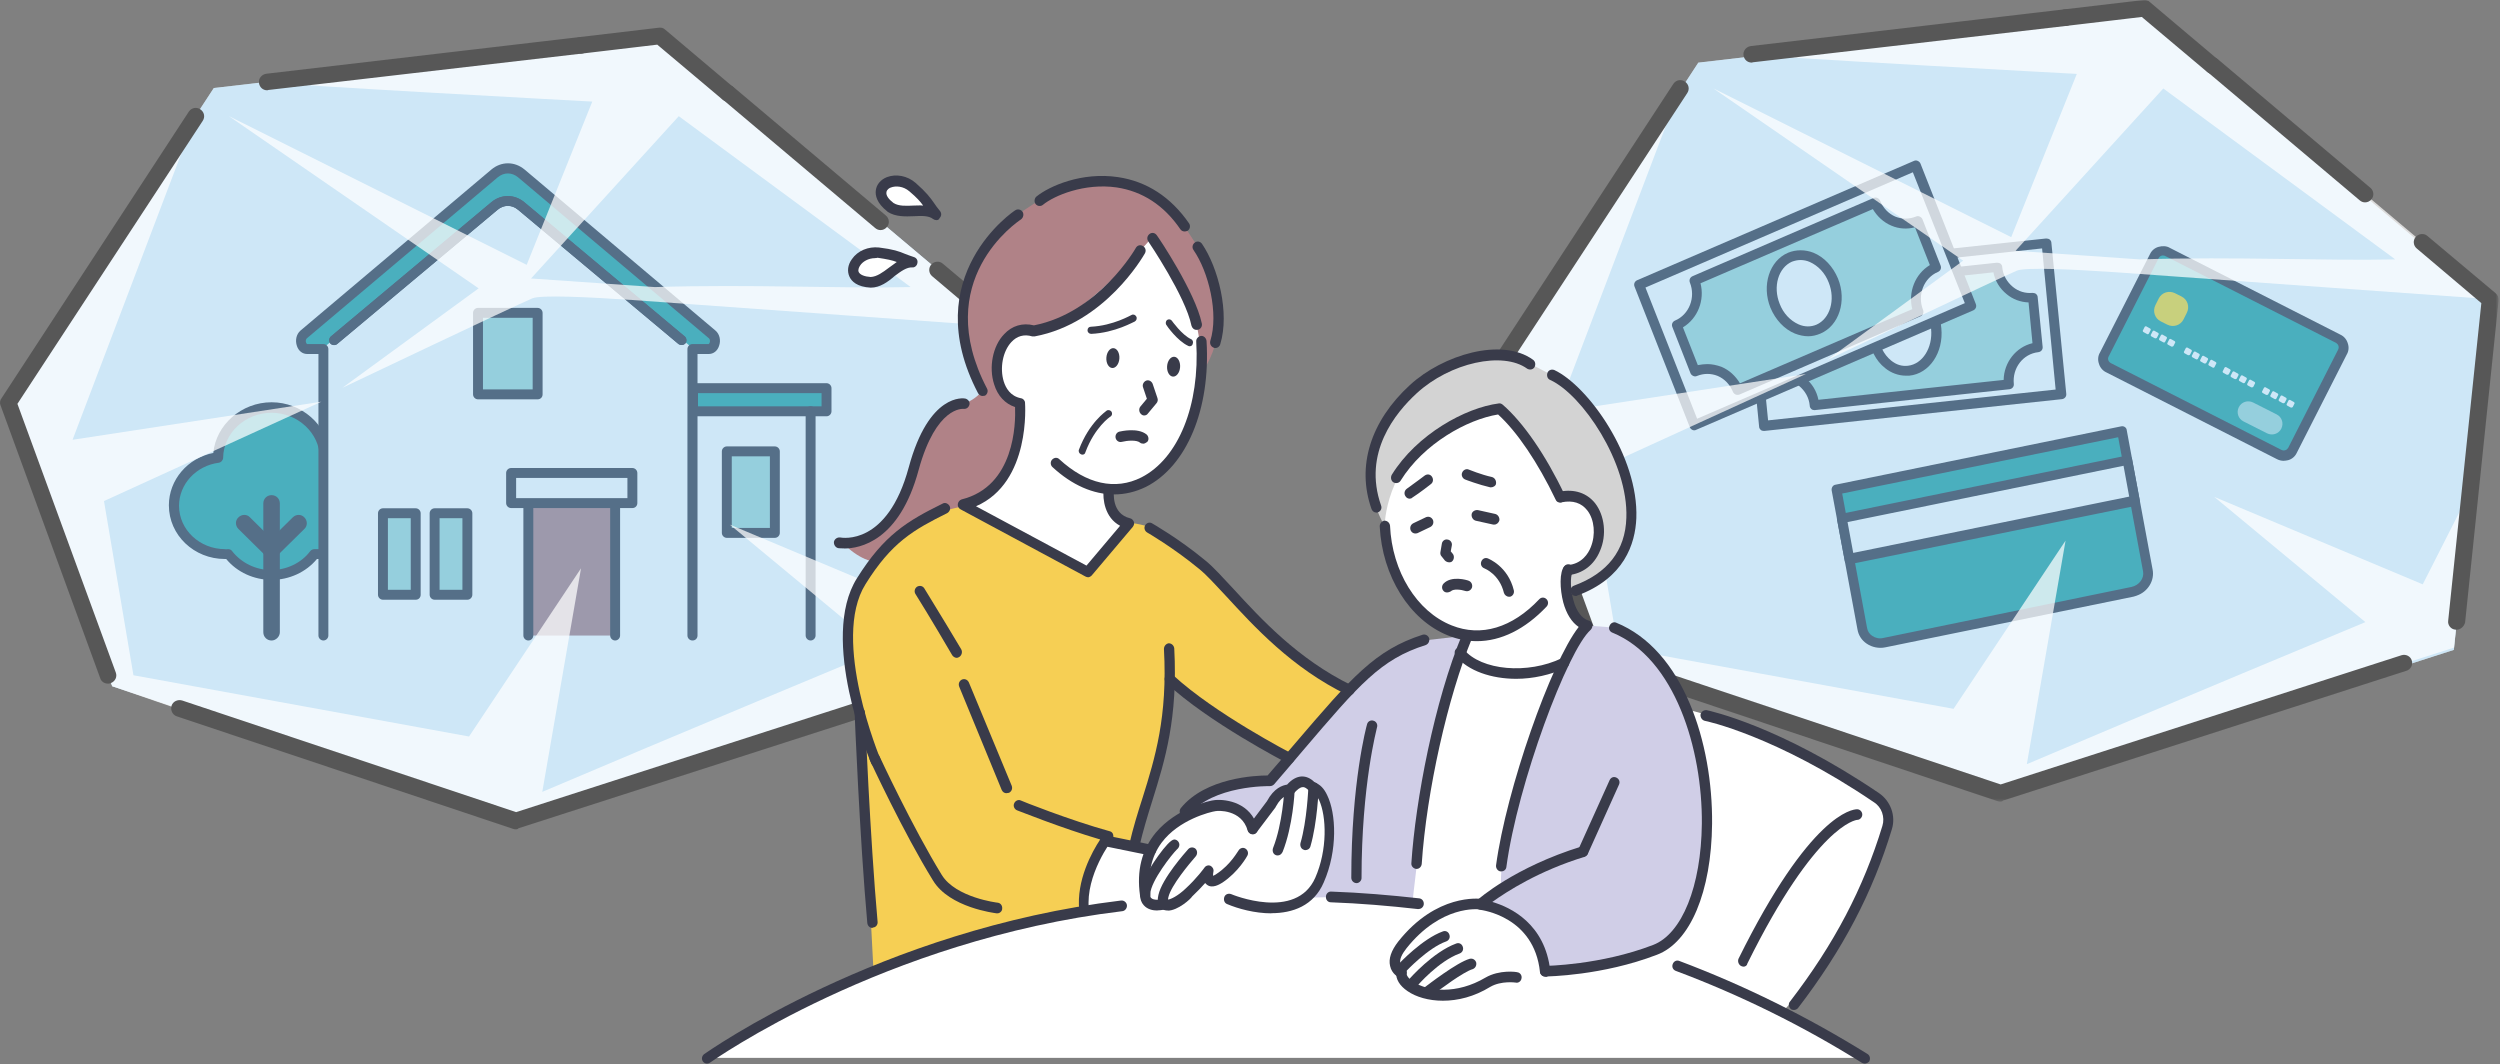
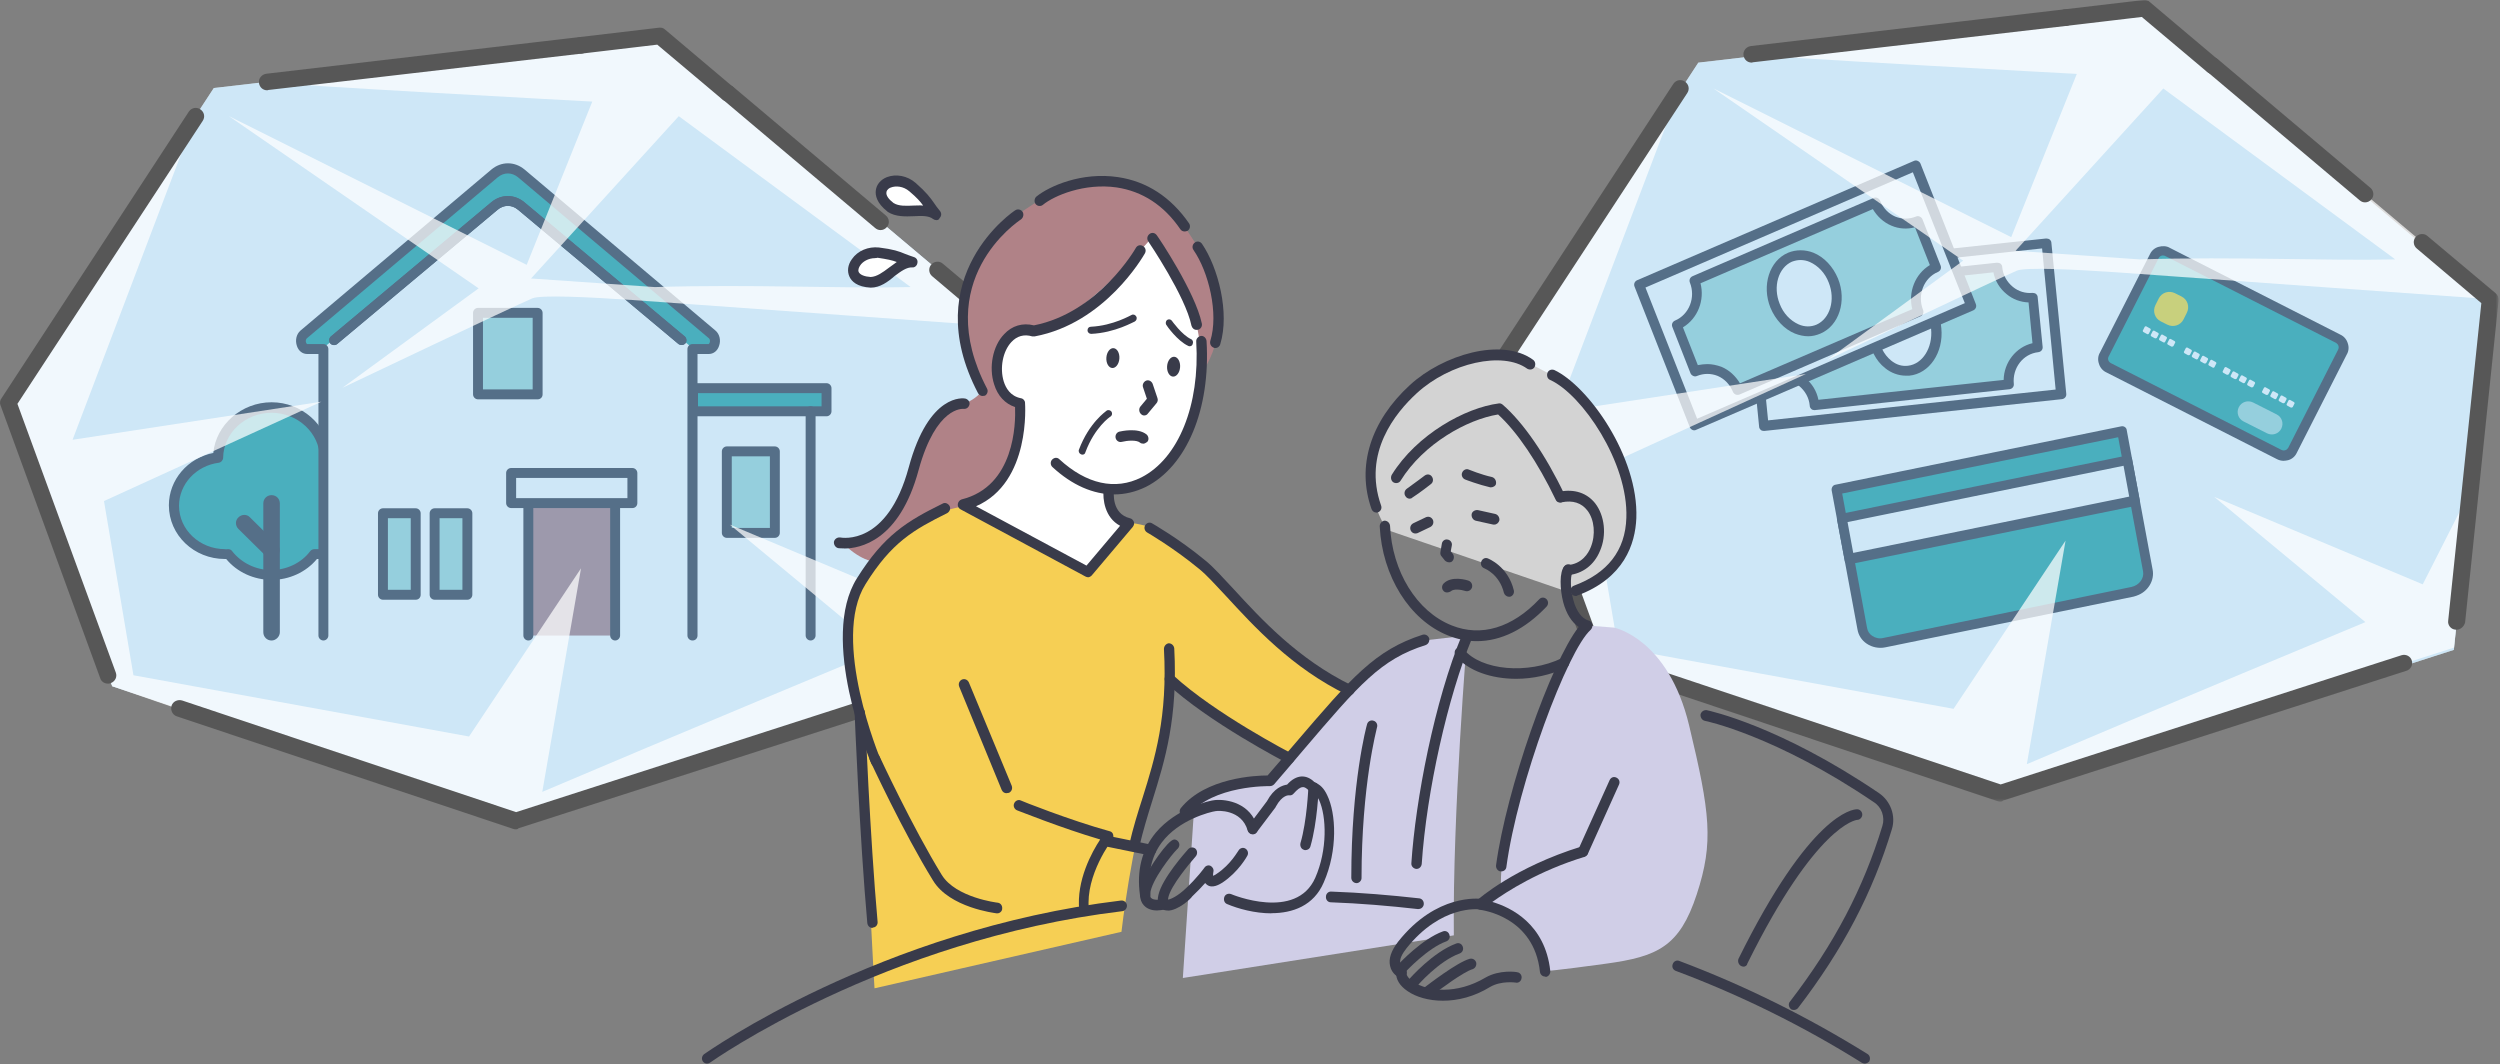
<svg xmlns="http://www.w3.org/2000/svg" width="869" height="370" viewBox="0 0 869 370" fill="none">
  <rect x="0" y="0" width="869" height="370" fill="#808080" stroke="none" />
  <path d="M74.36 30.595L229.37 12.508L349.501 113.601L336.935 234.727L179.379 285.397L38.989 238.536L2.824 139.964L74.333 30.567L74.36 30.595Z" fill="white" />
  <path d="M281.661 142.977H240.431V220.941H281.661V142.977Z" fill="white" />
  <path d="M112.935 159.093C112.716 149.419 104.53 141.719 94.4 141.719C84.271 141.719 75.975 149.447 75.866 159.093C67.215 160.134 60.425 167.259 60.425 175.782C60.425 185.099 68.365 192.581 78.166 192.581H79.425C82.765 196.965 88.295 199.843 94.4 199.843C100.506 199.843 106.036 196.965 109.376 192.581H110.635C120.436 192.581 128.376 184.99 128.376 175.782C128.376 167.259 121.586 160.134 112.935 159.093Z" fill="#28A3A2" />
  <path d="M94.401 201.569C88.296 201.569 82.409 198.911 78.631 194.307H78.166C67.461 194.307 58.701 186.031 58.701 175.645C58.701 166.766 65.271 159.175 74.141 157.449C75.072 147.666 83.942 139.828 94.401 139.828C104.859 139.828 113.647 147.666 114.66 157.449C123.53 159.175 130.1 166.766 130.1 175.645C130.1 185.894 121.34 194.307 110.635 194.307H110.17C106.364 198.911 100.506 201.569 94.401 201.569ZM79.316 190.882C79.891 190.882 80.356 191.101 80.685 191.567C83.915 195.705 88.98 198.144 94.264 198.144C99.547 198.144 104.749 195.732 107.843 191.567C108.199 191.101 108.774 190.882 109.349 190.882H110.498C119.369 190.882 126.514 184.086 126.514 175.81C126.514 168.219 120.518 161.751 112.689 160.847C111.895 160.737 111.183 160.052 111.183 159.121C111.073 150.488 103.462 143.473 94.373 143.473C85.284 143.473 77.673 150.488 77.564 159.121C77.564 159.915 76.879 160.737 76.058 160.847C68.118 161.888 62.232 168.328 62.232 175.81C62.232 184.113 69.378 190.882 78.248 190.882C78.467 190.991 78.823 190.882 79.288 190.882H79.316Z" fill="#393B4A" />
  <path d="M94.4 222.642C92.785 222.642 91.526 221.382 91.526 219.765V174.987C91.526 173.37 92.785 172.109 94.4 172.109C96.016 172.109 97.275 173.37 97.275 174.987V219.765C97.275 221.272 95.906 222.642 94.4 222.642Z" fill="#393B4A" />
  <path d="M94.4 193.98C93.716 193.98 92.895 193.761 92.32 193.186L82.875 183.868C81.725 182.717 81.725 180.881 82.875 179.84C84.024 178.689 85.859 178.689 86.899 179.84L96.344 189.157C97.494 190.308 97.494 192.144 96.344 193.186C95.879 193.761 95.085 193.98 94.373 193.98H94.4Z" fill="#393B4A" />
-   <path d="M94.401 193.98C93.716 193.98 92.895 193.761 92.32 193.186C91.17 192.035 91.17 190.199 92.32 189.157L101.765 179.84C102.915 178.689 104.749 178.689 105.79 179.84C106.939 180.991 106.939 182.827 105.79 183.868L96.344 193.186C95.769 193.761 95.085 193.98 94.373 193.98H94.401Z" fill="#393B4A" />
  <path d="M112.36 220.916V121.33H106.72C104.639 121.33 103.736 117.767 105.57 116.26L171.795 60.301C174.67 57.889 178.366 57.889 181.131 60.301L247.576 116.26C249.3 117.767 248.506 121.33 246.426 121.33H240.677V220.916" fill="white" />
  <path d="M240.677 120.97L181.131 71.56C178.256 69.148 174.561 69.148 171.795 71.56L112.36 120.97H106.72C104.639 120.97 103.736 117.407 105.57 116.009L171.795 60.27C174.67 57.858 178.366 57.858 181.131 60.27L247.576 115.872C249.3 117.38 248.506 120.833 246.426 120.833H240.677V120.942V120.97Z" fill="#28A3A2" />
  <path d="M116.056 118.2L171.796 71.559C174.67 69.147 178.366 69.147 181.131 71.559L236.871 118.2" fill="white" />
  <path d="M236.981 119.935C236.625 119.935 236.187 119.826 235.831 119.579L180.091 72.937C177.901 71.101 175.136 71.101 172.946 72.937L117.206 119.579C116.521 120.154 115.371 120.045 114.797 119.36C114.222 118.675 114.331 117.524 115.016 116.948L170.756 70.306C174.205 67.429 178.804 67.429 182.281 70.306L238.021 116.948C238.706 117.524 238.815 118.675 238.24 119.36C237.884 119.716 237.446 119.935 236.981 119.935Z" fill="#393B4A" />
  <path d="M236.981 119.935C236.625 119.935 236.187 119.826 235.831 119.579L180.091 72.937C177.901 71.101 175.136 71.101 172.946 72.937L117.206 119.579C116.521 120.154 115.371 120.045 114.797 119.36C114.222 118.675 114.331 117.524 115.016 116.948L170.756 70.306C174.205 67.429 178.804 67.429 182.281 70.306L238.021 116.948C238.706 117.524 238.815 118.675 238.24 119.36C237.884 119.716 237.446 119.935 236.981 119.935Z" fill="#393B4A" />
  <path d="M287.3 142.979H240.896V134.922H287.3V142.979Z" fill="#28A3A2" />
  <path d="M287.301 144.705H240.896C239.965 144.705 239.171 143.91 239.171 142.979V134.922C239.171 133.99 239.965 133.195 240.896 133.195H287.301C288.231 133.195 289.025 133.99 289.025 134.922V142.979C289.025 143.91 288.231 144.705 287.301 144.705ZM242.621 141.252H285.576V136.648H242.621V141.252Z" fill="#393B4A" />
  <path d="M281.77 222.636C280.839 222.636 280.045 221.841 280.045 220.91V142.945C280.045 142.013 280.839 141.219 281.77 141.219C282.701 141.219 283.494 142.013 283.494 142.945V220.91C283.494 221.841 282.701 222.636 281.77 222.636Z" fill="#393B4A" />
  <path d="M269.341 156.906H252.641V185.242H269.341V156.906Z" fill="#A2D7D5" />
  <path d="M269.341 186.961H252.641C251.71 186.961 250.916 186.166 250.916 185.234V156.898C250.916 155.967 251.71 155.172 252.641 155.172H269.341C270.272 155.172 271.066 155.967 271.066 156.898V185.234C271.066 186.166 270.272 186.961 269.341 186.961ZM254.366 183.508H267.616V158.625H254.366V183.508Z" fill="#393B4A" />
  <path d="M186.881 108.781H166.156V137.117H186.881V108.781Z" fill="#A2D7D5" />
  <path d="M186.881 138.812H166.156C165.225 138.812 164.431 138.017 164.431 137.086V108.75C164.431 107.818 165.225 107.023 166.156 107.023H186.881C187.811 107.023 188.605 107.818 188.605 108.75V137.086C188.605 138.127 187.811 138.812 186.881 138.812ZM167.881 135.359H185.156V110.476H167.881V135.359Z" fill="#393B4A" />
  <path d="M144.5 178.445H133.111V206.781H144.5V178.445Z" fill="#A2D7D5" />
  <path d="M144.5 208.468H133.111C132.181 208.468 131.387 207.674 131.387 206.742V178.406C131.387 177.474 132.181 176.68 133.111 176.68H144.5C145.431 176.68 146.225 177.474 146.225 178.406V206.742C146.225 207.674 145.541 208.468 144.5 208.468ZM134.836 205.015H142.776V180.133H134.836V205.015Z" fill="#393B4A" />
  <path d="M162.46 178.445H151.071V206.781H162.46V178.445Z" fill="#A2D7D5" />
  <path d="M162.46 208.468H151.071C150.141 208.468 149.347 207.674 149.347 206.742V178.406C149.347 177.474 150.141 176.68 151.071 176.68H162.46C163.391 176.68 164.185 177.474 164.185 178.406V206.742C164.185 207.674 163.391 208.468 162.46 208.468ZM152.796 205.015H160.736V180.133H152.796V205.015Z" fill="#393B4A" />
  <path d="M183.65 220.918V174.852H213.82V220.918" fill="#AF8085" />
  <path d="M213.82 222.636C212.889 222.636 212.095 221.842 212.095 220.91V176.57H185.375V220.91C185.375 221.842 184.581 222.636 183.65 222.636C182.719 222.636 181.925 221.842 181.925 220.91V174.844C181.925 173.912 182.719 173.117 183.65 173.117H213.82C214.751 173.117 215.545 173.912 215.545 174.844V220.91C215.545 221.842 214.751 222.636 213.82 222.636Z" fill="#393B4A" />
  <path d="M219.815 164.383H177.654V174.851H219.815V164.383Z" fill="white" />
  <path d="M219.815 176.601H177.654C176.724 176.601 175.93 175.806 175.93 174.874V164.406C175.93 163.474 176.724 162.68 177.654 162.68H219.815C220.746 162.68 221.54 163.474 221.54 164.406V174.874C221.54 175.806 220.856 176.601 219.815 176.601ZM179.407 173.148H218.091V166.133H179.407V173.148Z" fill="#393B4A" />
  <path d="M240.677 222.635C239.746 222.635 238.952 221.841 238.952 220.909V121.323C238.952 120.391 239.746 119.596 240.677 119.596H246.317C246.317 119.596 246.536 119.487 246.673 119.13C246.892 118.664 246.782 117.87 246.454 117.623L180.119 61.664C177.928 59.828 175.163 59.828 172.973 61.664L106.638 117.623C106.282 117.979 106.173 118.664 106.419 119.13C106.529 119.35 106.638 119.596 106.775 119.596H112.415C113.346 119.596 114.139 120.391 114.139 121.323V220.909C114.139 221.841 113.346 222.635 112.415 222.635C111.484 222.635 110.69 221.841 110.69 220.909V123.049H106.775C105.16 123.049 103.791 122.008 103.216 120.281C102.532 118.336 102.997 116.143 104.475 114.883L170.81 58.924C174.26 56.046 178.859 56.046 182.336 58.924L248.671 114.883C250.177 116.143 250.642 118.336 249.93 120.281C249.356 122.008 247.959 123.049 246.371 123.049H242.456V220.909C242.456 221.841 241.772 222.635 240.732 222.635H240.677Z" fill="#393B4A" />
  <path opacity="0.39" d="M74.36 30.595L229.37 12.508L349.501 113.601L336.935 234.727L179.379 285.397L38.989 238.536L2.824 139.964L74.333 30.567L74.36 30.595Z" fill="#82C1EA" />
  <path opacity="0.72" d="M349.501 113.601L325.765 93.679L229.37 12.508L92.895 28.512C96.7 29.444 205.881 35.308 205.881 35.308L183.075 92.062L79.535 40.35L166.375 100.228L119.04 134.785C119.04 134.785 179.051 106.23 185.019 103.708C188.003 102.448 204.375 103.243 219.788 104.284L349.474 113.601H349.501ZM235.941 40.378L316.567 99.79C292.256 100.365 261.511 98.748 227.645 99.79L184.581 96.803L235.941 40.378Z" fill="white" />
  <path opacity="0.72" d="M342.602 180.273L326.121 212.746L253.681 182.355L306.191 225.873C306.191 225.873 230.876 257.196 188.496 275.255L201.966 197.537L163.035 256.017L46.381 234.724L36.142 174.161L111.703 139.632L25.218 152.869L67.954 40.375L2.878 139.961L39.044 238.534C39.044 238.534 167.114 282.983 179.434 285.394L187.264 282.736L336.99 234.724L342.63 180.273H342.602Z" fill="white" />
  <path d="M252.996 35.306C252.312 35.306 251.737 35.087 251.162 34.621L228.467 15.521L202.321 18.617C200.706 18.837 199.337 17.686 199.091 16.096C198.872 14.479 200.022 13.109 201.637 12.863L229.041 9.629C229.835 9.519 230.657 9.738 231.232 10.314L254.831 30.237C256.09 31.278 256.2 33.114 255.187 34.265C254.721 34.95 253.818 35.306 252.996 35.306Z" fill="#575757" />
  <path d="M92.894 31.388C91.389 31.388 90.239 30.346 90.02 28.867C89.801 27.25 90.951 25.88 92.566 25.633L201.637 12.863C203.252 12.643 204.621 13.794 204.867 15.384C205.086 17.001 203.937 18.371 202.321 18.618L93.25 31.278C93.25 31.278 93.031 31.388 92.894 31.388Z" fill="#575757" />
  <path d="M37.511 237.63C36.361 237.63 35.211 236.945 34.855 235.794L0.195 140.921C-0.16 140.127 -0.024 139.085 0.551 138.4L65.627 38.814C66.558 37.444 68.283 37.088 69.651 38.019C71.02 38.951 71.376 40.678 70.445 42.048L6.054 140.373L40.248 233.766C40.823 235.274 40.029 236.863 38.523 237.438C38.168 237.548 37.839 237.658 37.483 237.658L37.511 237.63Z" fill="#575757" />
  <path d="M179.407 288.27C179.051 288.27 178.832 288.27 178.476 288.16L61.465 249C59.96 248.534 59.166 246.807 59.631 245.328C60.097 243.848 61.712 243.026 63.327 243.491L179.407 282.296L318.757 237.38C320.262 236.915 321.878 237.737 322.316 239.216C322.781 240.724 321.96 242.313 320.481 242.779L180.2 287.913C179.981 288.27 179.626 288.27 179.407 288.27Z" fill="#575757" />
  <path d="M337.866 228.528H337.51C335.895 228.418 334.745 226.911 334.964 225.431L346.49 115.02L324.04 96.029C322.781 94.988 322.672 93.152 323.685 92.001C324.725 90.74 326.559 90.631 327.709 91.645L351.445 111.567C352.129 112.143 352.595 113.075 352.485 114.089L340.85 226.007C340.494 227.377 339.344 228.528 337.866 228.528Z" fill="#575757" />
  <path d="M306.081 79.977C305.397 79.977 304.822 79.758 304.247 79.292L251.272 34.623C250.013 33.582 249.903 31.746 250.916 30.595C251.956 29.334 253.791 29.224 254.94 30.238L307.915 74.907C309.175 75.948 309.312 77.784 308.271 78.935C307.696 79.621 306.902 79.977 306.081 79.977Z" fill="#575757" />
  <mask id="mask0_918_253" style="mask-type:luminance" maskUnits="userSpaceOnUse" x="516" y="0" width="353" height="279">
    <path d="M868.427 0H516V278.644H868.427V0Z" fill="white" />
  </mask>
  <g mask="url(#mask0_918_253)">
    <path d="M590.384 21.766L745.394 3.68L865.525 104.883L852.959 225.899L695.403 276.569L555.012 229.708L518.847 131.136L590.356 21.739L590.384 21.766Z" fill="white" />
    <path d="M741.26 205.642L654.994 223.263C651.435 223.948 647.958 221.893 647.383 218.44L638.403 170.072L737.673 149.82L746.653 198.188C747.228 201.641 744.819 204.985 741.232 205.67L741.26 205.642Z" fill="#28A3A2" />
    <path d="M742.765 207.036C742.409 207.145 742.081 207.255 741.615 207.392L655.35 225.013C653.159 225.479 650.75 225.013 648.889 223.752C647.164 222.601 646.014 220.875 645.658 218.792L636.678 170.424C636.569 169.492 637.144 168.588 638.047 168.478L737.317 148.199C737.782 148.09 738.248 148.199 738.576 148.418C738.932 148.638 739.261 149.104 739.261 149.569L748.241 197.938C749.034 201.856 746.516 205.775 742.71 207.036H742.765ZM740.903 204.021C743.559 203.446 745.393 201.034 744.928 198.623L736.277 151.981L640.347 171.547L648.998 218.299C649.217 219.45 649.792 220.381 650.832 221.067C651.873 221.752 653.242 222.108 654.638 221.752L740.903 204.021Z" fill="#393B4A" />
    <path d="M742.053 173.988L642.783 194.267L640.237 180.209L739.507 159.93L742.053 173.988Z" fill="white" />
    <path d="M742.628 175.718C742.628 175.718 742.519 175.718 742.409 175.827L643.14 196.106C642.674 196.216 642.209 196.106 641.88 195.887C641.524 195.668 641.196 195.202 641.196 194.736L638.54 180.568C638.431 179.637 639.006 178.732 639.909 178.623L739.179 158.371C739.644 158.262 740.11 158.371 740.438 158.59C740.794 158.81 741.123 159.275 741.123 159.741L743.778 173.909C743.997 174.594 743.422 175.416 742.628 175.745V175.718ZM644.18 192.188L740.11 172.621L738.139 161.906L642.209 181.473L644.18 192.188Z" fill="#393B4A" />
    <path d="M716.51 136.92L613.079 148.101L607.905 95.595L711.336 84.414L716.51 136.92Z" fill="white" />
    <path d="M613.08 149.792C612.724 149.792 612.286 149.682 612.04 149.435C611.684 149.079 611.465 148.75 611.465 148.284L606.29 95.778C606.181 94.847 606.865 94.052 607.796 93.942L711.227 82.898C711.693 82.898 712.158 83.008 712.487 83.255C712.842 83.611 713.061 83.94 713.061 84.406L718.236 136.912C718.345 137.844 717.661 138.638 716.73 138.748L613.299 149.792H613.08ZM609.74 97.066L614.586 146.12L714.54 135.405L709.831 86.351L609.74 97.066Z" fill="#393B4A" />
    <path d="M698.305 133.46L630.711 140.723C630.026 134.283 624.496 129.542 618.281 130.254L616.557 112.99C622.771 112.305 627.261 106.55 626.686 100.082L694.281 92.82C694.965 99.26 700.495 104.001 706.71 103.289L708.435 120.553C702.22 121.238 697.73 126.993 698.305 133.46Z" fill="#A2D7D5" />
    <path d="M630.683 142.558C630.327 142.558 629.889 142.448 629.643 142.202C629.287 141.846 629.068 141.517 629.068 141.051C628.849 138.283 627.452 135.871 625.372 134.145C623.401 132.528 620.991 131.843 618.582 132.062C618.117 132.062 617.651 131.953 617.323 131.706C616.967 131.35 616.748 131.021 616.748 130.555L615.023 113.291C614.914 112.359 615.598 111.564 616.529 111.454C621.84 110.879 625.618 105.919 625.043 100.411C624.934 99.479 625.618 98.684 626.549 98.575L694.143 91.312C694.609 91.312 695.074 91.422 695.403 91.669C695.759 92.025 695.978 92.354 695.978 92.82C696.197 95.588 697.593 97.999 699.674 99.725C701.645 101.342 704.054 102.027 706.463 101.808C706.929 101.808 707.394 101.918 707.723 102.164C708.078 102.521 708.297 102.85 708.297 103.315L710.022 120.58C710.132 121.512 709.447 122.306 708.516 122.416C703.205 122.992 699.427 127.952 700.002 133.46C700.112 134.392 699.427 135.186 698.496 135.296L630.765 142.558H630.656H630.683ZM619.869 128.5C622.634 128.609 625.29 129.541 627.48 131.377C629.889 133.323 631.504 135.981 632.079 138.968L696.47 132.062C696.58 125.951 700.741 120.662 706.491 119.292L705.122 105.124C702.357 105.015 699.701 104.083 697.511 102.247C695.102 100.301 693.486 97.643 692.911 94.656L628.52 101.562C628.411 107.673 624.249 112.962 618.5 114.332L619.869 128.5Z" fill="#393B4A" />
    <path d="M663.207 128.808C669.23 128.315 673.638 121.902 673.035 114.503C672.433 107.077 667.067 101.459 661.044 101.952C655.021 102.445 650.613 108.858 651.216 116.257C651.818 123.683 657.184 129.301 663.207 128.808Z" fill="white" />
    <path d="M662.496 130.586C659.95 130.586 657.321 129.655 655.241 127.928C652.01 125.407 649.929 121.241 649.601 116.747C648.807 108.334 653.735 100.962 660.771 100.277C663.755 99.921 666.766 100.853 669.176 102.936C672.406 105.457 674.487 109.622 674.815 114.116C675.609 122.529 670.681 129.901 663.645 130.586H662.496ZM661.674 103.648H660.88C655.816 104.224 652.229 109.869 652.831 116.418C653.187 119.981 654.775 123.215 657.321 125.297C659.156 126.805 661.127 127.38 663.207 127.133C668.272 126.558 671.859 120.913 671.256 114.363C670.9 110.801 669.285 107.567 666.766 105.484C665.261 104.224 663.536 103.648 661.702 103.648H661.674Z" fill="#393B4A" />
    <path d="M685.164 106.279L588.987 147.851L569.741 99.017L665.917 57.555L685.164 106.252V106.279Z" fill="white" />
    <path d="M589.015 149.577C588.796 149.577 588.55 149.577 588.331 149.468C587.865 149.249 587.537 148.892 587.4 148.536L568.154 99.593C567.798 98.661 568.263 97.756 569.084 97.4L665.261 55.938C665.726 55.719 666.191 55.719 666.629 55.938C667.095 56.157 667.423 56.513 667.56 56.87L686.806 105.704C687.162 106.635 686.697 107.54 685.876 107.896L589.699 149.358C589.48 149.468 589.234 149.577 589.015 149.577ZM571.959 99.949L589.918 145.549L682.974 105.375L664.905 59.884L571.959 99.949Z" fill="#393B4A" />
    <path d="M666.848 108.474L603.963 135.659C601.554 129.685 594.983 126.78 589.234 129.219L582.91 113.105C588.659 110.584 591.424 103.651 589.015 97.677L651.9 70.492C654.309 76.466 660.88 79.371 666.629 76.932L672.953 93.046C667.204 95.457 664.439 102.363 666.848 108.474Z" fill="#A2D7D5" />
    <path d="M603.99 137.249C603.771 137.249 603.525 137.249 603.306 137.139C602.84 136.92 602.512 136.563 602.375 136.207C601.334 133.686 599.5 131.713 597.064 130.672C594.764 129.74 592.218 129.74 589.918 130.672C589.453 130.891 588.987 130.891 588.549 130.672C588.084 130.452 587.755 130.096 587.618 129.74L581.294 113.626C580.938 112.695 581.404 111.79 582.225 111.434C587.18 109.351 589.48 103.377 587.399 98.198C587.043 97.266 587.509 96.362 588.33 96.005L651.216 68.821C651.681 68.601 652.146 68.601 652.584 68.821C653.05 69.04 653.378 69.396 653.515 69.752C654.556 72.274 656.39 74.247 658.799 75.288C661.099 76.22 663.645 76.22 665.945 75.288C666.41 75.069 666.875 75.069 667.313 75.288C667.779 75.507 668.107 75.864 668.244 76.22L674.568 92.333C674.924 93.265 674.459 94.169 673.638 94.526C668.682 96.608 666.383 102.582 668.463 107.762C668.819 108.694 668.354 109.598 667.532 109.954L604.647 137.139C604.428 137.249 604.182 137.249 603.963 137.249H603.99ZM593.504 126.561C595.12 126.561 596.735 126.917 598.35 127.493C601.115 128.644 603.306 130.726 604.811 133.248L664.713 107.46C663.207 101.596 665.643 95.266 670.818 92.141L665.643 79.015C662.988 79.7 660.113 79.591 657.458 78.439C654.693 77.288 652.502 75.206 650.997 72.685L591.095 98.472C592.601 104.336 590.164 110.667 584.99 113.791L590.164 126.917C591.314 126.698 592.464 126.561 593.504 126.561Z" fill="#393B4A" />
    <path d="M631.285 114.747C637.089 112.883 639.964 105.621 637.664 98.524C635.364 91.454 628.821 87.233 622.99 89.097C617.186 90.96 614.311 98.222 616.611 105.32C618.911 112.39 625.454 116.61 631.285 114.747Z" fill="white" />
    <path d="M628.52 116.884C627.014 116.884 625.399 116.528 623.921 115.952C620.225 114.445 617.131 111.129 615.406 106.964C612.285 99.236 615.05 90.604 621.512 87.863C624.277 86.712 627.507 86.712 630.382 87.863C634.078 89.37 637.171 92.686 638.896 96.852C642.017 104.58 639.252 113.212 632.791 115.952C631.422 116.528 630.026 116.884 628.52 116.884ZM625.865 90.384C624.824 90.384 623.893 90.604 622.88 90.96C618.171 93.043 616.2 99.592 618.61 105.594C619.869 108.937 622.305 111.458 625.18 112.746C627.261 113.678 629.451 113.678 631.395 112.856C636.104 110.773 638.075 104.223 635.666 98.222C634.406 94.879 631.97 92.358 629.095 91.07C628.055 90.604 626.905 90.384 625.865 90.384Z" fill="#393B4A" />
    <path d="M792.291 157.984L732.855 127.812C731.13 126.881 730.446 124.825 731.349 123.209L748.734 89.008C749.665 87.282 751.718 86.597 753.333 87.501L812.632 117.673C814.357 118.605 815.042 120.66 814.138 122.277L796.754 156.477C795.96 158.204 793.879 158.889 792.264 157.984H792.291Z" fill="#28A3A2" />
    <path d="M793.769 160.179C792.975 160.179 792.154 159.96 791.47 159.603L732.143 129.432C730.884 128.856 729.953 127.705 729.597 126.445C729.132 125.184 729.241 123.677 729.953 122.526L747.338 88.326C747.912 87.065 749.062 86.133 750.322 85.804C751.581 85.448 753.087 85.448 754.237 86.161L813.536 116.332C814.795 116.908 815.726 118.059 816.082 119.319C816.547 120.58 816.438 122.087 815.726 123.238L798.341 157.438C797.766 158.699 796.617 159.631 795.357 159.96C794.782 160.069 794.317 160.179 793.742 160.179H793.769ZM751.855 88.791C751.28 88.791 750.595 89.148 750.349 89.723L732.965 123.923C732.499 124.718 732.855 125.759 733.758 126.225L793.058 156.397C793.523 156.616 793.988 156.616 794.317 156.507C794.782 156.397 795.111 156.041 795.357 155.712L812.742 121.512C812.961 121.046 812.961 120.58 812.851 120.251C812.742 119.785 812.386 119.456 812.057 119.21L752.731 89.038C752.375 88.819 752.156 88.819 751.8 88.819L751.855 88.791Z" fill="#393B4A" />
    <path d="M753.36 112.851L751.061 111.701C748.98 110.659 748.186 108.138 749.226 106.055L750.376 103.753C751.417 101.671 753.935 100.876 756.016 101.917L758.316 103.068C760.396 104.11 761.19 106.631 760.15 108.713L759 111.015C757.96 113.098 755.441 113.893 753.36 112.851Z" fill="#F5DA37" />
    <path d="M788.02 150.619L779.834 146.481C778 145.55 777.288 143.385 778.219 141.521C779.15 139.685 781.34 139 783.174 139.904L791.36 144.042C793.194 144.974 793.906 147.139 792.975 149.003C792.044 150.839 789.854 151.524 788.02 150.619Z" fill="#A2D7D5" />
    <path d="M754.729 120.443L753.689 119.868C753.333 119.758 753.223 119.292 753.47 119.073L753.935 118.141C754.045 117.785 754.51 117.675 754.729 117.922L755.769 118.498C756.125 118.607 756.235 119.073 755.988 119.292L755.523 120.224C755.414 120.443 754.948 120.58 754.729 120.443Z" fill="white" />
    <path d="M751.855 118.935L750.814 118.36C750.458 118.25 750.349 117.784 750.595 117.565L751.061 116.633C751.17 116.277 751.636 116.168 751.855 116.414L752.895 116.99C753.251 117.099 753.36 117.565 753.114 117.784L752.649 118.716C752.539 119.072 752.183 119.182 751.855 118.935Z" fill="white" />
    <path d="M748.98 117.568L747.94 116.993C747.584 116.883 747.474 116.417 747.721 116.198L748.186 115.266C748.296 114.91 748.761 114.8 748.98 115.047L750.02 115.623C750.376 115.732 750.486 116.198 750.24 116.417L749.774 117.349C749.665 117.568 749.309 117.705 748.98 117.568Z" fill="white" />
    <path d="M746.215 116.06L745.175 115.485C744.819 115.375 744.709 114.909 744.956 114.69L745.421 113.759C745.531 113.402 745.996 113.293 746.215 113.539L747.255 114.115C747.611 114.224 747.721 114.69 747.474 114.909L747.009 115.841C746.899 116.197 746.434 116.307 746.215 116.06Z" fill="white" />
    <path d="M769.02 127.709L767.98 127.133C767.624 127.024 767.514 126.558 767.761 126.339L768.226 125.407C768.336 125.051 768.801 124.941 769.02 125.188L770.061 125.763C770.416 125.873 770.526 126.339 770.279 126.558L769.814 127.49C769.705 127.846 769.239 127.956 769.02 127.709Z" fill="white" />
    <path d="M766.145 126.31L765.105 125.735C764.749 125.625 764.639 125.159 764.886 124.94L765.351 124.008C765.461 123.652 765.926 123.543 766.145 123.789L767.185 124.365C767.541 124.474 767.651 124.94 767.405 125.159L766.939 126.091C766.83 126.31 766.474 126.447 766.145 126.31Z" fill="white" />
    <path d="M763.244 124.834L762.203 124.258C761.848 124.149 761.738 123.683 761.984 123.464L762.45 122.532C762.559 122.176 763.025 122.066 763.244 122.313L764.284 122.888C764.64 122.998 764.75 123.464 764.503 123.683L764.038 124.615C764.038 124.834 763.572 125.081 763.244 124.834Z" fill="white" />
    <path d="M760.506 123.435L759.465 122.86C759.109 122.75 759 122.284 759.246 122.065L759.712 121.133C759.821 120.777 760.287 120.668 760.506 120.914L761.546 121.49C761.902 121.599 762.011 122.065 761.765 122.284L761.299 123.216C761.19 123.435 760.834 123.572 760.506 123.435Z" fill="white" />
    <path d="M782.49 134.615L781.45 134.04C781.094 133.93 780.984 133.464 781.231 133.245L781.696 132.313C781.805 131.957 782.271 131.847 782.49 132.094L783.53 132.669C783.886 132.779 783.996 133.245 783.749 133.464L783.284 134.396C783.174 134.615 782.709 134.752 782.49 134.615Z" fill="white" />
    <path d="M779.615 133.107L778.575 132.532C778.219 132.422 778.11 131.956 778.356 131.737L778.821 130.805C778.931 130.449 779.396 130.34 779.615 130.586L780.656 131.162C781.012 131.271 781.121 131.737 780.875 131.956L780.409 132.888C780.3 133.107 779.944 133.354 779.615 133.107Z" fill="white" />
    <path d="M776.74 131.74L775.7 131.165C775.344 131.055 775.235 130.589 775.481 130.37L775.946 129.438C776.056 129.082 776.521 128.972 776.74 129.219L777.781 129.794C778.137 129.904 778.246 130.37 778 130.589L777.534 131.521C777.425 131.74 777.069 131.877 776.74 131.74Z" fill="white" />
    <path d="M773.975 130.232L772.935 129.657C772.579 129.547 772.47 129.081 772.716 128.862L773.181 127.93C773.291 127.574 773.756 127.465 773.975 127.711L775.016 128.287C775.371 128.396 775.481 128.862 775.235 129.081L774.769 130.013C774.66 130.232 774.194 130.369 773.975 130.232Z" fill="white" />
    <path d="M796.205 141.631L795.165 141.055C794.809 140.946 794.699 140.48 794.946 140.261L795.411 139.329C795.521 138.973 795.986 138.863 796.205 139.11L797.246 139.685C797.601 139.795 797.711 140.261 797.465 140.48L796.999 141.412C796.89 141.631 796.534 141.768 796.205 141.631Z" fill="white" />
    <path d="M793.441 140.115L792.401 139.54C792.045 139.43 791.935 138.964 792.182 138.745L792.647 137.813C792.757 137.457 793.222 137.347 793.441 137.594L794.481 138.169C794.837 138.279 794.947 138.745 794.7 138.964L794.235 139.896C794.125 140.115 793.66 140.252 793.441 140.115Z" fill="white" />
    <path d="M790.539 138.639L789.498 138.063C789.143 137.953 789.033 137.488 789.279 137.268L789.745 136.337C789.854 135.98 790.32 135.871 790.539 136.117L791.579 136.693C791.935 136.802 792.044 137.268 791.798 137.488L791.333 138.419C791.223 138.776 790.867 138.885 790.539 138.639Z" fill="white" />
    <path d="M787.664 137.24L786.623 136.665C786.267 136.555 786.158 136.089 786.404 135.87L786.87 134.938C786.979 134.582 787.445 134.472 787.664 134.719L788.704 135.294C789.06 135.404 789.169 135.87 788.923 136.089L788.458 137.021C788.348 137.24 787.992 137.377 787.664 137.24Z" fill="white" />
    <path opacity="0.39" d="M590.384 21.766L745.394 3.68L865.525 104.883L852.959 225.899L695.403 276.569L555.012 229.708L518.847 131.136L590.356 21.739L590.384 21.766Z" fill="#82C1EA" />
    <path opacity="0.72" d="M865.525 103.976L841.789 84.054L745.394 2.883L608.918 18.887C612.724 19.819 721.904 25.683 721.904 25.683L699.099 82.437L595.558 30.725L682.399 90.603L635.063 125.16C635.063 125.16 695.074 96.605 701.043 94.083C704.027 92.823 720.398 93.618 735.812 94.659L865.497 103.976H865.525ZM751.964 30.753L832.59 90.165C808.279 90.74 777.534 89.123 743.669 90.165L700.605 87.178L751.964 30.753Z" fill="white" />
    <path opacity="0.72" d="M858.626 170.648L842.145 203.121L769.705 172.73L822.214 216.248C822.214 216.248 746.899 247.571 704.519 265.63L717.989 187.912L679.059 246.392L562.404 225.099L552.165 164.536L627.726 130.007L541.242 143.244L583.978 30.75L518.902 130.336L555.067 228.909C555.067 228.909 683.138 273.358 695.458 275.769L703.287 273.111L853.013 225.099L858.653 170.648H858.626Z" fill="white" />
    <path d="M769.02 25.681C768.335 25.681 767.761 25.462 767.186 24.996L744.49 5.896L718.345 8.992C716.729 9.212 715.361 8.061 715.114 6.471C714.895 4.854 716.045 3.484 717.66 3.238L745.065 0.004C745.859 -0.106 746.68 0.113 747.255 0.689L770.854 20.612C772.114 21.653 772.223 23.489 771.21 24.64C770.745 25.325 769.814 25.681 769.02 25.681Z" fill="#575757" />
    <path d="M608.918 21.763C607.412 21.763 606.262 20.721 606.043 19.242C605.824 17.625 606.974 16.255 608.589 16.008L717.66 3.238C719.275 3.019 720.644 4.169 720.891 5.759C721.11 7.376 719.96 8.746 718.345 8.993L609.274 21.653C609.274 21.653 609.055 21.763 608.918 21.763Z" fill="#575757" />
    <path d="M553.534 227.974C552.384 227.974 551.234 227.289 550.878 226.138L516.219 131.265C515.863 130.47 516 129.429 516.575 128.744L581.65 29.158C582.581 27.788 584.306 27.431 585.675 28.363C587.044 29.295 587.4 31.021 586.469 32.391L522.078 130.717L556.272 224.11C556.847 225.617 556.053 227.207 554.547 227.782C554.191 227.892 553.863 228.001 553.507 228.001L553.534 227.974Z" fill="#575757" />
    <path d="M695.43 278.645C695.074 278.645 694.855 278.645 694.499 278.535L577.489 239.375C575.983 238.909 575.189 237.182 575.655 235.703C576.12 234.223 577.845 233.401 579.351 233.866L695.43 272.671L834.78 227.755C836.286 227.29 837.901 228.112 838.339 229.591C838.805 231.099 837.983 232.688 836.505 233.154L696.224 278.288C696.005 278.645 695.649 278.645 695.43 278.645Z" fill="#575757" />
    <path d="M853.889 218.875H853.533C851.918 218.765 850.768 217.258 850.987 215.778L862.513 105.367L840.064 86.376C838.805 85.335 838.695 83.499 839.708 82.348C840.748 81.197 842.583 80.978 843.732 81.992L867.468 101.914C868.153 102.49 868.618 103.422 868.509 104.436L856.873 216.354C856.518 217.724 855.368 218.875 853.889 218.875Z" fill="#575757" />
    <path d="M822.105 70.347C821.42 70.347 820.845 70.128 820.27 69.662L767.295 24.994C766.036 23.952 765.926 22.116 766.939 20.965C767.98 19.814 769.814 19.595 770.964 20.609L823.939 65.278C825.198 66.319 825.308 68.155 824.295 69.306C823.72 69.991 822.926 70.347 822.105 70.347Z" fill="#575757" />
  </g>
  <path d="M530.636 125.791L542.912 132.209C542.912 132.209 565.799 150.231 566.279 169.874C566.758 189.517 565.092 194.702 555.075 201.851C545.057 209.023 544.464 205.551 544.464 205.551L482.101 184.195C482.101 184.195 475.187 173.94 476.967 163.319C478.747 152.697 486.984 127.001 520.619 122.57L530.636 125.791Z" fill="#D3D3D3" />
  <path d="M416.407 85.891C416.407 85.891 432.494 108.869 417.114 130.59C401.848 152.335 313.609 194.682 313.609 194.682C313.609 194.682 303.592 199.753 292.981 188.743C292.981 188.743 307.881 186.276 315.161 171.453C322.44 156.629 316.119 145.14 335.195 140.321C335.195 140.321 339.485 138.722 341.402 135.752C341.402 135.752 319.587 99.938 353.792 74.493L362.623 68.691C362.623 68.691 392.561 50.898 411.637 78.582L416.407 85.868V85.891Z" fill="#B08287" />
  <path d="M391.603 181.504C391.603 181.504 398.152 182.372 399.589 183.354C401.027 184.473 419.989 193.975 432.151 211.517C432.151 211.517 460.173 239.314 471.491 242.146L452.3 266.106C452.3 266.106 409.607 242.512 405.796 236.093C405.796 236.093 405.91 257.952 399.589 275.243C393.383 292.533 389.823 323.894 389.823 323.894L303.98 343.537C303.98 343.537 301.584 305.119 300.169 252.265C300.169 252.265 287.162 216.199 301.013 197.31C301.013 197.31 316.758 180.521 325.338 178.283C333.917 176.067 338.458 175.062 338.458 175.062L378.163 198.771L391.648 181.481L391.603 181.504Z" fill="#F6CF54" />
  <path d="M510.008 221.017C510.008 221.017 504.874 283.007 505.353 325.126L411.158 339.95L415.22 278.804C415.22 278.804 421.061 269.668 440.982 271.267C440.982 271.267 481.531 220.514 494.994 222.616L511.218 220.766" fill="#D0CEE7" />
  <path d="M359.406 115.037C359.406 115.037 334.009 118.486 353.929 142.583C353.929 142.583 357.147 171.225 336.04 175.679L378.14 198.771L392.447 181.846C392.447 181.846 383.502 176.159 386.971 169.878C386.971 169.878 405.203 169.147 413.212 147.768C421.198 126.411 415.129 110.217 415.129 110.217L400.114 82.922C400.114 82.808 375.904 111.953 359.451 115.037H359.406Z" fill="white" />
-   <path d="M521.212 142.102C521.212 142.102 539.216 162.613 542.319 172.845C542.319 172.845 554.595 171.11 555.668 183.352C556.74 195.709 545.057 198.176 545.057 198.176C545.057 198.176 541.954 213.114 551.857 217.317L586.313 246.576C586.313 246.576 626.269 256.329 645.687 272.752C645.687 272.752 658.808 278.804 655.933 287.438C655.933 287.438 649.726 319.05 619.674 351.667L648.174 367.724H245.769C245.769 367.724 295.856 330.539 376.565 316.583C376.565 316.583 375.721 302.376 384.323 292.121L400.068 295.341C400.068 295.341 405.91 285.086 415.448 282.002C425.1 278.919 430.599 279.787 435.369 286.319C435.369 286.319 444.427 271.632 450.999 272.112C457.548 272.615 461.975 279.901 461.975 279.901C461.975 279.901 461.61 308.315 455.061 310.896C448.512 313.5 464.234 310.279 491.069 312.883C491.069 312.883 498.69 238.901 509.917 220.994C509.917 220.994 483.561 218.162 481.302 182.827C481.302 182.827 481.416 161.585 501.086 150.21C520.756 138.858 521.235 142.056 521.235 142.056L521.212 142.102Z" fill="white" />
  <path d="M551.743 217.43L561.053 218.161C561.053 218.161 579.901 221.861 587.158 252.239C594.437 282.618 595.738 292.759 589.782 310.895C583.826 329.053 576.182 332.502 558.292 334.969C540.403 337.436 536.957 337.573 536.957 337.573C536.957 337.573 537.664 322.384 516.557 314.115L521.691 308.816C521.805 308.702 519.66 269.164 551.743 217.43Z" fill="#D0CEE7" />
  <path d="M389.093 124.654C389.229 122.758 388.34 121.136 387.084 121.022C385.829 120.908 384.711 122.392 384.574 124.288C384.438 126.184 385.327 127.806 386.582 127.92C387.837 128.011 388.956 126.549 389.093 124.654Z" fill="#393B4A" />
  <path d="M410.2 127.644C410.337 125.748 409.447 124.126 408.192 124.012C406.937 123.921 405.819 125.382 405.682 127.278C405.545 129.174 406.435 130.796 407.69 130.91C408.945 131.001 410.063 129.539 410.2 127.644Z" fill="#393B4A" />
  <path d="M394.227 295.733H393.862C392.903 295.482 392.31 294.5 392.538 293.518C393.862 287.716 395.527 282.394 397.193 277.209C401.483 263.505 405.887 249.183 404.586 225.589C404.586 224.607 405.294 223.739 406.252 223.602C407.21 223.602 408.032 224.332 408.169 225.337C409.469 249.663 404.951 264.236 400.547 278.328C398.882 283.65 397.33 288.698 396.007 294.386C395.778 295.116 395.048 295.733 394.227 295.733Z" fill="#393B4A" />
  <path d="M448.238 265.489C448.01 265.489 447.645 265.375 447.394 265.238C446.322 264.621 420.217 251.168 405.431 237.44C404.723 236.71 404.587 235.59 405.317 234.837C405.91 234.106 407.097 233.969 407.827 234.722C422.248 248.061 448.718 261.766 448.969 261.903C449.813 262.406 450.155 263.502 449.813 264.37C449.448 264.987 448.855 265.489 448.261 265.489H448.238Z" fill="#393B4A" />
  <path d="M468.981 241.644C468.752 241.644 468.501 241.644 468.273 241.53C448.946 232.142 435.848 217.684 426.173 207.2C422.476 203.248 419.373 199.799 416.749 197.698C407.576 190.16 398.745 185.09 398.745 185.09C397.901 184.587 397.558 183.491 398.038 182.623C398.517 181.755 399.589 181.39 400.434 181.892C400.799 182.143 409.607 187.077 419.031 194.866C421.769 197.081 424.986 200.667 428.797 204.756C438.221 215.011 451.091 229.081 469.825 238.218C470.669 238.72 471.148 239.702 470.669 240.685C470.304 241.301 469.711 241.667 469.003 241.667L468.981 241.644Z" fill="#393B4A" />
  <path d="M304.55 266.582C303.843 266.582 303.249 266.217 302.884 265.463C302.177 263.727 284.652 221.997 297.887 200.983C307.311 185.908 315.412 181.089 327.688 175.036C328.532 174.533 329.605 175.036 330.084 175.904C330.563 176.772 330.084 177.891 329.24 178.371C317.557 184.172 309.912 188.489 300.853 203.062C288.691 222.454 305.988 263.704 306.102 264.07C306.467 265.052 306.102 266.057 305.143 266.536C305.029 266.422 304.778 266.536 304.55 266.536V266.582Z" fill="#393B4A" />
  <path d="M397.33 154.209C396.965 154.209 396.486 154.095 396.258 153.843C395.071 152.861 391.854 153.112 389.937 153.592C388.979 153.843 388.02 153.227 387.792 152.244C387.564 151.262 388.157 150.257 389.115 150.029C389.709 149.915 395.436 148.544 398.54 151.011C399.247 151.628 399.498 152.861 398.768 153.615C398.289 153.98 397.809 154.232 397.33 154.232V154.209Z" fill="#393B4A" />
  <path d="M397.809 144.431C397.444 144.431 396.965 144.317 396.623 143.929C395.915 143.312 395.778 142.078 396.395 141.325L398.654 138.607L397.33 134.655C396.965 133.673 397.558 132.668 398.403 132.303C399.361 131.937 400.319 132.554 400.662 133.422L402.327 138.355C402.556 138.972 402.441 139.703 401.962 140.206L398.973 143.792C398.745 144.157 398.266 144.408 397.786 144.408L397.809 144.431Z" fill="#393B4A" />
-   <path d="M332.571 228.669C331.978 228.669 331.385 228.303 331.019 227.801C324.105 215.946 318.378 206.673 318.264 206.559C317.671 205.691 317.899 204.572 318.743 203.955C319.587 203.452 320.66 203.589 321.253 204.457C321.253 204.572 327.095 213.845 334.123 225.699C334.602 226.567 334.351 227.687 333.53 228.303C333.164 228.555 332.822 228.669 332.571 228.669Z" fill="#393B4A" />
  <path d="M376.93 317.979C375.972 317.979 375.264 317.248 375.15 316.38C374.078 306.125 379.554 296.12 382.429 291.803C368.944 287.852 353.701 281.685 353.564 281.685C352.606 281.319 352.126 280.2 352.492 279.332C352.857 278.35 353.929 277.848 354.751 278.213C354.865 278.327 371.91 285.134 385.761 288.948C386.354 289.063 386.833 289.565 386.948 290.182C387.062 290.798 387.062 291.415 386.582 291.918C386.468 292.032 377.272 304.138 378.482 315.992C378.596 316.974 377.889 317.979 376.93 318.093C377.044 317.979 376.93 317.979 376.93 317.979Z" fill="#393B4A" />
  <path d="M349.868 275.724C349.16 275.724 348.567 275.359 348.202 274.605L333.415 238.676C333.05 237.694 333.415 236.689 334.374 236.209C335.332 235.844 336.291 236.209 336.77 237.191L351.67 273.12C352.035 274.102 351.67 275.107 350.712 275.587C350.347 275.587 350.119 275.701 349.868 275.701V275.724Z" fill="#393B4A" />
  <path d="M346.65 317.475H346.422C345.714 317.361 330.084 315.488 324.356 306.123C313.974 289.335 302.542 264.621 302.428 264.37C301.948 263.502 302.428 262.383 303.272 261.903C304.116 261.4 305.189 261.903 305.668 262.771C305.782 263.022 317.123 287.462 327.368 304.136C332.251 312.039 346.696 313.775 346.81 313.775C347.768 313.889 348.475 314.757 348.361 315.876C348.361 316.744 347.517 317.475 346.696 317.475H346.65Z" fill="#393B4A" />
  <path d="M387.313 171.86C380.034 171.86 372.64 168.64 365.84 162.359C365.133 161.742 364.996 160.509 365.726 159.755C366.434 159.024 367.506 158.887 368.236 159.641C377.66 168.297 387.678 170.513 396.737 165.945C409.606 159.389 417.137 140.865 415.813 118.755C415.699 117.773 416.52 116.905 417.479 116.768C418.437 116.654 419.259 117.499 419.396 118.504C420.833 142.213 412.482 162.107 398.288 169.257C394.706 170.993 391.009 171.86 387.313 171.86Z" fill="#393B4A" />
  <path d="M422.476 120.977C422.248 120.977 422.111 120.977 421.883 120.862C420.924 120.497 420.445 119.515 420.696 118.51C423.685 109.008 420.103 94.435 414.855 86.898C414.261 86.03 414.49 84.911 415.334 84.294C416.178 83.677 417.251 83.928 417.844 84.796C423.457 93.065 427.496 108.757 424.165 119.629C423.936 120.497 423.206 120.977 422.499 120.977H422.476Z" fill="#393B4A" />
  <path d="M411.751 80.455C411.158 80.455 410.679 80.204 410.314 79.724C404.586 71.319 397.079 66.499 388.134 65.151C376.93 63.553 366.434 67.984 362.509 71.204C361.801 71.821 360.592 71.707 359.999 70.953C359.405 70.222 359.52 68.966 360.227 68.349C364.768 64.649 376.086 59.692 388.613 61.565C398.631 63.05 406.982 68.486 413.303 77.623C413.896 78.49 413.668 79.61 412.824 80.226C412.459 80.341 412.116 80.478 411.751 80.478V80.455Z" fill="#393B4A" />
  <path d="M341.516 137.648C340.923 137.648 340.329 137.282 339.964 136.665C318.629 95.917 352.606 73.191 352.971 73.053C353.815 72.551 354.887 72.802 355.481 73.67C355.96 74.538 355.709 75.657 354.887 76.274C353.587 77.142 323.398 97.402 343.09 135.067C343.569 135.934 343.204 137.054 342.383 137.533C342.155 137.533 341.79 137.648 341.539 137.648H341.516Z" fill="#393B4A" />
  <path d="M413.531 120.358C413.417 120.358 413.166 120.358 413.052 120.244C409.241 118.508 405.545 113.209 405.431 112.958C405.066 112.455 405.202 111.61 405.659 111.222C406.252 110.857 406.959 110.971 407.325 111.473C407.325 111.473 410.793 116.407 414.01 117.892C414.604 118.143 414.855 118.874 414.604 119.49C414.49 120.107 414.01 120.358 413.531 120.358Z" fill="#393B4A" />
  <path d="M379.212 116.038C378.619 116.038 378.025 115.536 378.025 114.805C378.025 114.074 378.505 113.571 379.212 113.571C386.97 113.206 393.154 109.506 393.291 109.506C393.884 109.14 394.614 109.391 394.957 110.008C395.322 110.625 395.071 111.356 394.478 111.744C394.249 111.744 387.678 115.695 379.212 116.061C379.288 116.061 379.288 116.061 379.212 116.061V116.038Z" fill="#393B4A" />
  <path d="M648.198 369.71C647.833 369.71 647.604 369.596 647.239 369.459C626.725 356.622 604.911 345.864 582.503 337.482C581.545 337.116 581.065 336.134 581.43 335.129C581.796 334.147 582.754 333.644 583.69 334.01C606.348 342.53 628.277 353.402 649.156 366.376C650 366.878 650.228 367.974 649.749 368.979C649.384 369.345 648.791 369.71 648.198 369.71Z" fill="#393B4A" />
  <path d="M493.077 315.992H492.849C482.945 314.873 472.7 314.005 462.568 313.639C461.61 313.639 460.789 312.771 460.903 311.652C460.903 310.67 461.747 309.802 462.819 309.916C473.065 310.282 483.333 311.15 493.351 312.269C494.309 312.383 495.016 313.251 494.902 314.37C494.788 315.238 494.058 315.969 493.123 315.969L493.077 315.992Z" fill="#393B4A" />
  <path d="M245.769 369.711C245.176 369.711 244.697 369.459 244.332 368.98C243.738 368.112 243.967 366.993 244.811 366.376C245.404 366.011 305.737 323.138 389.686 313.02C390.644 312.905 391.603 313.636 391.717 314.618C391.831 315.601 391.124 316.606 390.165 316.72C306.946 326.724 247.435 368.957 246.842 369.345C246.477 369.597 246.134 369.711 245.769 369.711Z" fill="#393B4A" />
  <path d="M513.34 222.867C510.008 222.867 506.654 222.25 503.323 220.88C489.974 215.558 480.436 200.254 479.591 182.964C479.591 181.982 480.299 181.114 481.257 180.977C482.215 180.977 483.037 181.707 483.174 182.712C483.881 198.655 492.484 212.611 504.646 217.408C514.778 221.474 525.639 218.276 535.063 208.271C535.771 207.541 536.843 207.541 537.573 208.271C538.281 209.002 538.281 210.122 537.573 210.875C530.066 218.778 521.714 222.867 513.363 222.867H513.34Z" fill="#393B4A" />
  <path d="M478.405 178.166C477.697 178.166 476.967 177.663 476.739 176.932C471.491 162.109 476.374 146.417 490.088 133.832C501.543 123.325 522.034 117.158 532.895 125.061C533.74 125.677 533.854 126.797 533.375 127.665C532.781 128.533 531.709 128.647 530.865 128.167C522.399 122 504.03 126.066 492.461 136.687C485.068 143.47 473.613 157.426 480.07 175.722C480.436 176.704 479.956 177.709 478.998 178.074C478.77 178.189 478.633 178.189 478.405 178.189V178.166Z" fill="#393B4A" />
  <path d="M547.682 207.173C546.974 207.173 546.244 206.671 546.016 205.94C545.651 204.958 546.13 203.953 547.089 203.587C558.772 199.27 564.978 191.367 565.321 179.992C566.028 160.715 549.941 137.143 538.851 132.072C537.893 131.707 537.55 130.588 537.893 129.605C538.258 128.623 539.33 128.258 540.289 128.623C552.086 134.174 569.61 158.75 568.789 180.13C568.424 189.015 564.613 201.006 548.161 207.059C548.161 207.173 547.933 207.173 547.682 207.173Z" fill="#393B4A" />
  <path d="M527.054 235.958C518.474 235.958 510.35 233.24 506.061 228.055C505.467 227.324 505.467 226.067 506.289 225.451C506.996 224.834 508.205 224.834 508.799 225.702C514.868 233.102 531.092 234.473 542.89 228.786C543.734 228.283 544.806 228.786 545.286 229.653C545.765 230.521 545.286 231.641 544.441 232.12C538.965 234.587 532.872 235.958 527.031 235.958H527.054Z" fill="#393B4A" />
  <path d="M411.865 283.873C411.5 283.873 411.021 283.759 410.679 283.508C409.971 282.891 409.835 281.658 410.451 280.904C419.03 270.283 436.555 269.552 440.617 269.552C444.085 265.6 447.166 261.9 450.155 258.428C469.825 235.45 477.948 225.949 494.514 220.627C495.473 220.375 496.431 220.878 496.773 221.86C497.001 222.842 496.545 223.847 495.587 224.213C479.956 229.146 472.586 237.803 452.893 260.895C449.904 264.481 446.572 268.296 442.876 272.635C442.511 273.001 442.032 273.252 441.438 273.252C441.21 273.252 421.655 272.887 413.303 283.256C412.938 283.622 412.345 283.873 411.865 283.873Z" fill="#393B4A" />
  <path d="M542.319 174.7C541.612 174.7 540.996 174.335 540.767 173.718C534.561 160.745 527.282 150.009 520.733 144.071C510.008 145.807 494.856 154.189 486.87 167.049C486.391 167.917 485.204 168.168 484.36 167.665C483.516 167.163 483.287 165.929 483.767 165.061C492.461 150.991 509.392 141.718 520.961 140.233C521.44 140.119 521.919 140.348 522.262 140.599C529.427 146.766 537.276 158.141 543.848 171.959C544.327 172.827 543.962 173.947 543.004 174.426C542.89 174.677 542.524 174.677 542.296 174.677L542.319 174.7Z" fill="#393B4A" />
-   <path d="M537.071 339.445C536.112 339.445 535.291 338.577 535.291 337.595C535.291 336.613 536.135 335.745 537.071 335.745C537.299 335.745 556.398 335.494 574.63 328.459C584.648 324.621 591.333 308.085 591.562 286.34C591.79 260.53 582.252 228.781 560.437 219.896C559.479 219.53 559 218.411 559.479 217.543C559.844 216.561 560.916 216.059 561.738 216.424C585.218 225.926 595.372 258.406 595.121 286.317C594.893 310.026 587.5 327.568 575.931 331.885C556.969 339.171 537.892 339.422 537.071 339.422V339.445Z" fill="#393B4A" />
  <path d="M545.058 200.142C544.099 200.142 543.392 199.411 543.278 198.406C543.164 197.424 543.871 196.419 544.943 196.419C549.827 196.053 552.109 192.353 552.93 190.251C554.71 185.935 554.253 180.613 551.743 177.415C549.713 174.811 546.723 173.829 542.913 174.583C541.954 174.834 540.996 174.08 540.768 173.098C540.539 172.116 541.247 171.111 542.205 170.882C547.339 169.9 551.629 171.385 554.482 174.948C557.813 179.265 558.543 186.072 556.147 191.508C554.117 196.441 550.078 199.411 545.172 199.913C545.172 200.164 545.058 200.164 545.058 200.164V200.142Z" fill="#393B4A" />
  <path d="M521.806 302.899H521.577C520.619 302.785 519.912 301.78 520.026 300.798C523.608 274.371 539.102 230.265 548.754 217.931C546.358 216.332 544.464 213.363 543.392 209.411C542.205 204.843 541.954 198.676 543.871 196.689C544.579 195.958 545.651 195.958 546.381 196.689C547.089 197.42 547.089 198.539 546.495 199.293C545.902 200.161 545.651 205.231 547.34 210.028C548.184 212.243 549.599 214.962 552.223 215.715C552.816 215.829 553.409 216.446 553.523 217.063C553.637 217.68 553.409 218.411 552.93 218.913C544.944 225.948 527.533 272.269 523.608 301.414C523.494 302.282 522.764 302.899 521.828 302.899H521.806Z" fill="#393B4A" />
  <path d="M492.37 302.032H492.255C491.297 301.918 490.476 301.05 490.59 300.045C492.027 278.186 498.576 243.719 508.365 220.262C508.73 219.28 509.803 218.914 510.761 219.28C511.72 219.645 512.085 220.764 511.72 221.746C503.254 242.12 495.861 275.217 494.195 300.296C494.081 301.278 493.351 302.032 492.415 302.032H492.37Z" fill="#393B4A" />
  <path d="M623.53 351.073C623.165 351.073 622.686 350.958 622.458 350.707C621.751 350.09 621.5 348.857 622.23 348.103C637.61 328.095 647.741 308.703 654.313 287.095C655.271 284.012 654.085 280.54 651.323 278.827C617.347 255.735 592.771 250.55 592.543 250.55C591.584 250.298 590.991 249.316 591.105 248.334C591.333 247.352 592.292 246.735 593.25 246.85C594.323 247.101 618.647 252.286 653.217 275.743C657.142 278.461 659.059 283.532 657.621 288.214C650.936 310.324 640.576 330.082 624.945 350.456C624.58 350.821 624.101 351.073 623.508 351.073H623.53Z" fill="#393B4A" />
  <path d="M503.094 205.944C502.615 205.944 502.136 205.83 501.794 205.442C501.086 204.711 501.086 203.592 501.794 202.838C504.532 200.006 509.894 201.605 510.488 201.856C511.446 202.221 511.925 203.203 511.674 204.208C511.309 205.191 510.351 205.693 509.415 205.442C507.863 204.939 505.239 204.574 504.281 205.556C504.053 205.67 503.574 205.922 503.094 205.922V205.944Z" fill="#393B4A" />
  <path d="M518.36 169.395H517.995C514.184 168.527 509.529 166.791 509.301 166.677C508.342 166.312 507.863 165.192 508.228 164.324C508.593 163.342 509.666 162.84 510.487 163.205C510.487 163.205 515.028 165.055 518.588 165.809C519.546 166.06 520.14 167.043 520.026 168.025C520.026 168.756 519.181 169.372 518.36 169.372V169.395Z" fill="#393B4A" />
  <path d="M490.088 173.35C489.494 173.35 488.901 173.099 488.536 172.482C487.943 171.615 488.171 170.495 489.015 169.879C491.274 168.28 495.222 165.31 495.222 165.31C496.066 164.694 497.138 164.808 497.732 165.676C498.325 166.544 498.211 167.663 497.367 168.28C497.253 168.394 493.442 171.363 490.932 172.962C490.704 173.213 490.453 173.328 490.088 173.328V173.35Z" fill="#393B4A" />
  <path d="M524.544 207.427C523.699 207.427 522.992 206.81 522.764 206.08C521.212 199.661 516.215 197.674 515.964 197.56C515.006 197.194 514.526 196.212 514.891 195.207C515.257 194.225 516.215 193.723 517.15 194.088C517.379 194.202 524.179 196.806 526.209 205.212C526.438 206.194 525.844 207.199 524.886 207.427H524.521H524.544Z" fill="#393B4A" />
  <path d="M503.687 195.46C503.208 195.46 502.615 195.208 502.25 194.843L501.063 193.358C500.698 192.993 500.584 192.376 500.698 191.873L501.177 189.041C501.291 188.059 502.25 187.305 503.208 187.557C504.167 187.671 504.874 188.676 504.646 189.658L504.281 191.645L504.988 192.513C505.581 193.244 505.467 194.5 504.76 195.117C504.532 195.368 504.167 195.482 503.687 195.482V195.46Z" fill="#393B4A" />
  <path d="M519.432 182.35H519.067L512.975 181.003C512.016 180.752 511.423 179.769 511.537 178.787C511.651 177.805 512.724 177.188 513.682 177.303L519.752 178.65C520.71 178.901 521.303 179.884 521.189 180.866C520.961 181.734 520.231 182.35 519.409 182.35H519.432Z" fill="#393B4A" />
  <path d="M492.004 185.451C491.297 185.451 490.681 185.086 490.338 184.332C489.973 183.35 490.338 182.345 491.297 181.865L495.701 179.764C496.659 179.398 497.617 179.764 498.097 180.746C498.462 181.728 498.097 182.71 497.138 183.213L492.734 185.314C492.506 185.428 492.255 185.428 492.027 185.428L492.004 185.451Z" fill="#393B4A" />
  <path d="M398.038 312.795C397.193 312.795 396.372 312.179 396.258 311.196C395.071 302.677 396.851 295.391 401.734 289.452C408.899 280.932 420.445 278.214 422.362 278.1C426.424 277.735 434.753 279.082 437.149 287.602C437.377 288.584 436.92 289.589 435.962 289.954C435.004 290.206 434.045 289.703 433.703 288.721C431.558 281.184 423.092 281.8 422.727 281.937H422.613C420.696 282.189 409.743 284.907 403.765 292.924C400.183 297.743 398.882 303.796 399.84 310.717C399.954 311.699 399.361 312.704 398.289 312.818H398.06L398.038 312.795Z" fill="#393B4A" />
  <path d="M441.918 317.475C436.19 317.475 430.349 315.876 426.538 314.254C425.58 313.889 425.237 312.769 425.58 311.787C425.945 310.805 427.017 310.44 427.976 310.805C428.204 310.919 450.52 320.193 457.183 305.118C461.473 295.365 461.108 283.761 458.507 278.074C457.799 276.726 457.069 275.858 456.362 275.607C455.769 275.493 455.404 275.105 454.924 274.739C454.217 274.123 453.601 273.506 452.779 273.62C451.935 273.62 450.863 274.488 449.676 275.836C449.311 276.338 448.604 276.566 448.01 276.452C448.01 276.452 445.751 276.201 443.469 280.404C443.469 280.518 443.355 280.518 443.355 280.655L436.92 289.175C436.327 290.043 435.141 290.157 434.41 289.54C433.566 288.923 433.452 287.804 434.045 286.936L440.366 278.531C442.876 273.848 445.843 272.98 447.394 272.729C449.06 270.879 450.726 270.011 452.391 269.897C454.65 269.783 456.316 271.245 457.046 271.998L457.161 272.113C458.826 272.615 460.264 274.1 461.336 276.429C464.44 282.734 465.033 295.57 460.15 306.694C456.681 314.848 449.311 317.429 441.918 317.429V317.475Z" fill="#393B4A" />
  <path d="M405.91 316.49C405.203 316.49 404.586 316.376 403.993 315.987C403.035 315.371 401.962 314 402.67 311.054C403.993 305.252 412.094 296.23 413.052 295.134C413.759 294.403 414.832 294.403 415.562 295.019C416.27 295.75 416.27 296.87 415.676 297.623C413.417 300.227 407.096 307.742 406.138 311.83C406.024 312.196 406.024 312.561 406.024 312.698C406.982 312.584 409.356 311.465 411.98 308.998C416.041 305.298 418.665 301.598 418.665 301.598C419.145 300.867 420.103 300.615 420.81 300.981C421.518 301.346 421.997 302.214 421.769 303.082C421.655 303.585 421.655 304.064 421.655 304.43C421.883 304.316 422.362 304.179 422.978 303.699C427.861 300.478 430.371 295.682 430.485 295.682C430.965 294.814 432.037 294.448 432.881 294.951C433.726 295.453 434.068 296.55 433.589 297.418C433.475 297.669 430.485 303.105 424.895 306.805C424.051 307.308 421.427 309.021 419.533 307.536C419.304 307.285 419.053 307.171 418.939 306.92C417.753 308.267 416.201 309.889 414.398 311.602C413.919 312.47 409.401 316.536 405.933 316.536L405.91 316.49Z" fill="#393B4A" />
  <path d="M402.327 316.496C400.776 316.496 398.859 316.13 397.558 314.646C395.893 312.795 395.893 309.963 397.444 306.126C399.11 302.06 406.024 291.805 408.169 291.805C409.127 291.805 409.949 292.673 409.949 293.655C409.949 294.272 409.584 294.888 409.105 295.254C407.553 296.738 400.046 306.126 399.795 310.808C399.795 311.79 400.023 312.042 400.16 312.156C401.004 313.024 403.377 312.773 404.336 312.521C405.294 312.27 406.252 312.887 406.48 313.869C406.709 314.851 406.252 315.856 405.294 316.085C404.929 316.085 403.742 316.45 402.305 316.45L402.327 316.496Z" fill="#393B4A" />
-   <path d="M444.177 297.353C443.948 297.353 443.697 297.353 443.469 297.238C442.511 296.873 442.169 295.754 442.511 294.772C445.842 286.366 446.436 274.649 446.436 274.512C446.436 273.53 447.28 272.662 448.352 272.776C449.311 272.776 450.132 273.644 450.018 274.763C450.018 275.265 449.425 287.12 445.842 296.119C445.477 296.85 444.884 297.353 444.177 297.353Z" fill="#393B4A" />
  <path d="M453.715 295.503C453.601 295.503 453.35 295.503 453.236 295.389C452.277 295.138 451.798 294.041 452.049 293.036C454.308 285.385 454.787 273.759 454.787 273.644C454.787 272.662 455.631 271.794 456.704 271.909C457.662 271.909 458.484 272.777 458.37 273.896C458.37 274.398 457.891 286.001 455.517 294.156C455.289 295.024 454.559 295.503 453.738 295.503H453.715Z" fill="#393B4A" />
  <path d="M537.071 339.446C536.113 339.446 535.405 338.715 535.291 337.847C533.26 318.592 515.143 316.354 514.435 316.24C513.728 316.125 513.112 315.623 512.884 315.006C512.655 314.275 512.884 313.522 513.363 313.019C513.842 312.517 526.483 301.416 549.735 294.244C550.694 293.993 551.652 294.495 551.995 295.477C552.223 296.459 551.766 297.464 550.808 297.83C534.721 302.763 523.745 309.936 518.725 313.522C525.16 315.372 537.094 321.173 538.874 337.482C538.988 338.464 538.281 339.469 537.322 339.583C537.208 339.469 537.094 339.469 537.094 339.469L537.071 339.446Z" fill="#393B4A" />
  <path d="M605.983 336.001C605.755 336.001 605.39 335.887 605.139 335.75C604.294 335.247 603.952 334.151 604.294 333.283C629.212 282.896 643.885 281.297 645.55 281.297C646.509 281.297 647.33 282.165 647.33 283.147C647.33 284.129 646.486 284.997 645.55 284.997C645.185 284.997 631.243 286.733 607.398 334.905C607.284 335.635 606.69 336.024 605.96 336.024L605.983 336.001Z" fill="#393B4A" />
  <path d="M501.542 347.853C496.545 347.853 492.118 346.505 489.266 344.518C486.528 342.668 485.09 340.315 485.341 337.962C485.455 336.98 486.3 336.227 487.258 336.227C488.216 336.341 488.924 337.209 488.924 338.214C488.81 339.082 489.768 340.315 491.32 341.297C496.317 344.632 506.334 345.751 516.352 339.813C521.235 336.98 527.19 337.825 527.441 337.962C528.4 338.077 529.107 339.082 528.879 340.064C528.765 341.046 527.806 341.8 526.848 341.548C526.848 341.548 521.851 340.818 518.017 343.033C512.404 346.482 506.699 347.853 501.565 347.853H501.542Z" fill="#393B4A" />
  <path d="M496.294 346.508C495.701 346.508 495.222 346.257 494.857 345.777C494.264 344.909 494.378 343.79 495.222 343.173C496.409 342.305 506.426 334.516 510.853 333.283C511.811 333.032 512.769 333.534 513.112 334.516C513.34 335.498 512.884 336.503 511.925 336.869C508.822 337.737 500.47 343.904 497.504 346.257C497.025 346.371 496.66 346.508 496.317 346.508H496.294Z" fill="#393B4A" />
  <path d="M491.16 343.421C490.681 343.421 490.316 343.307 489.974 342.919C489.266 342.188 489.129 341.069 489.86 340.315C490.225 339.949 498.097 330.927 506.198 327.958C507.156 327.592 508.115 328.072 508.457 329.077C508.822 330.059 508.343 331.064 507.384 331.43C500.105 334.034 492.598 342.667 492.598 342.782C492.119 343.284 491.64 343.398 491.16 343.398V343.421Z" fill="#393B4A" />
  <path d="M487.121 339.953C486.893 339.953 486.642 339.953 486.414 339.839C486.185 339.725 483.789 338.606 483.196 335.773C482.603 333.307 483.561 330.452 486.048 327.254C499.397 310.466 514.184 312.43 514.914 312.43C515.872 312.544 516.58 313.549 516.466 314.531C516.352 315.514 515.393 316.267 514.435 316.13C513.842 316.016 500.949 314.531 488.924 329.584C487.258 331.685 486.414 333.535 486.779 334.768C487.007 335.888 487.965 336.253 487.965 336.367C488.81 336.733 489.266 337.852 488.81 338.834C488.444 339.565 487.737 339.953 487.144 339.953H487.121Z" fill="#393B4A" />
  <path d="M487.349 338.213C486.87 338.213 486.391 338.099 486.163 337.711C485.455 336.98 485.455 335.86 486.163 335.107C486.528 334.741 494.4 326.336 501.543 323.755C502.501 323.389 503.459 323.869 503.802 324.874C504.167 325.856 503.688 326.861 502.729 327.227C496.408 329.442 488.787 337.596 488.787 337.596C488.308 338.099 487.829 338.213 487.349 338.213Z" fill="#393B4A" />
  <path d="M550.192 297.835C549.964 297.835 549.713 297.835 549.485 297.72C548.526 297.218 548.161 296.236 548.64 295.254L559.502 271.179C559.981 270.197 560.939 269.832 561.898 270.311C562.856 270.814 563.199 271.796 562.742 272.778L551.903 296.852C551.675 297.355 550.945 297.835 550.238 297.835H550.192Z" fill="#393B4A" />
  <path d="M471.49 306.968C470.532 306.968 469.71 306.1 469.71 305.118C469.71 272.022 474.959 252.493 475.187 251.762C475.415 250.779 476.488 250.163 477.446 250.528C478.404 250.779 478.998 251.876 478.632 252.881C478.632 253.132 473.27 272.638 473.27 305.255C473.27 306.123 472.426 306.991 471.49 306.991V306.968Z" fill="#393B4A" />
  <path d="M293.46 190.638C292.16 190.638 291.315 190.524 291.315 190.524C290.357 190.272 289.764 189.29 289.878 188.308C290.106 187.326 291.064 186.709 292.023 186.823C292.73 186.938 308.475 189.793 315.868 162.498C322.896 136.436 335.059 138.424 335.538 138.538C336.496 138.789 337.203 139.657 336.975 140.639C336.747 141.621 335.903 142.238 334.944 142.124C334.716 142.124 325.406 141.142 319.314 163.366C312.628 188.194 298.8 190.661 293.437 190.661L293.46 190.638Z" fill="#393B4A" />
  <path d="M376.223 158.025C376.109 158.025 375.995 158.025 375.744 157.91C375.15 157.659 374.785 156.928 375.036 156.311C378.619 146.81 384.46 142.972 384.689 142.721C385.282 142.356 385.989 142.607 386.354 143.087C386.72 143.703 386.583 144.434 385.989 144.823C385.875 144.823 380.513 148.523 377.295 157.179C377.181 157.796 376.702 158.047 376.223 158.047V158.025Z" fill="#393B4A" />
  <path d="M325.429 74.654C322.576 71.068 322.576 69.584 317.191 65.015C310.87 59.579 300.853 65.381 309.57 72.187C314.225 75.157 321.253 71.571 325.429 74.654Z" fill="white" />
  <path d="M325.429 76.502C325.064 76.502 324.721 76.388 324.356 76.137C322.804 74.904 320.294 75.018 317.67 75.155C314.681 75.269 311.35 75.406 308.611 73.67C308.611 73.67 308.497 73.67 308.497 73.556C304.687 70.587 304.207 67.869 304.436 66.156C304.664 64.168 306.101 62.455 308.246 61.587C311.464 60.354 315.411 61.085 318.264 63.575C322.074 66.909 323.398 68.759 324.698 70.609C325.292 71.478 325.885 72.345 326.729 73.328C327.323 74.058 327.323 75.064 326.615 75.794C326.387 76.411 325.908 76.525 325.429 76.525V76.502ZM310.642 70.587C312.422 71.706 314.932 71.569 317.556 71.455C318.629 71.455 319.815 71.34 320.888 71.455C319.929 70.107 318.743 68.737 316.119 66.521C313.974 64.671 311.35 64.534 309.684 65.173C309.205 65.288 308.246 65.904 308.132 66.772C307.904 67.891 308.84 69.239 310.642 70.609V70.587Z" fill="#393B4A" />
  <path d="M317.191 91.329C312.902 89.982 312.194 88.725 305.257 87.995C297.157 87.012 291.794 97.496 302.633 98.25C307.996 98.136 312.057 91.078 317.191 91.329Z" fill="white" />
  <path d="M302.656 99.985C297.887 99.734 295.97 97.77 295.263 96.148C294.418 94.298 294.67 92.082 296.107 90.095C298.138 87.126 301.835 85.641 305.531 86.03C310.528 86.646 312.559 87.377 314.59 88.245C315.548 88.611 316.507 88.976 317.693 89.364C318.538 89.616 319.131 90.484 318.88 91.466C318.766 92.334 317.922 93.065 317.1 92.95C315.183 92.836 313.175 94.298 311.008 95.92C308.612 98.021 305.873 99.985 302.656 99.985ZM304.208 89.73C301.812 89.73 299.804 90.963 298.959 92.334C298.731 92.699 298.115 93.681 298.48 94.549C298.959 95.531 300.511 96.148 302.656 96.285C304.801 96.171 306.832 94.686 308.977 93.065C309.935 92.448 310.757 91.717 311.715 91.077C310.163 90.461 308.383 90.095 305.029 89.593C304.801 89.707 304.436 89.707 304.185 89.707L304.208 89.73Z" fill="#393B4A" />
  <path d="M415.927 114.672C415.083 114.672 414.376 114.056 414.148 113.188C412.117 103.069 399.247 84.043 399.133 83.906C398.54 83.038 398.768 81.918 399.612 81.302C400.456 80.685 401.529 80.936 402.122 81.804C402.716 82.535 415.471 101.562 417.753 112.434C417.981 113.416 417.388 114.421 416.315 114.65H415.95L415.927 114.672Z" fill="#393B4A" />
  <path d="M378.14 200.645C377.912 200.645 377.546 200.531 377.295 200.394L333.895 177.05C333.187 176.685 332.822 175.931 332.936 175.2C333.05 174.469 333.529 173.852 334.237 173.601C352.72 169.033 353.085 147.174 352.834 141.487C349.365 140.368 346.764 137.535 345.555 133.584C343.638 127.645 345.076 120.245 349.023 116.179C351.761 113.21 355.458 112.113 359.406 113.096C381.95 108.642 394.706 86.417 394.82 86.166C395.299 85.298 396.372 84.933 397.33 85.549C398.174 86.052 398.517 87.148 397.923 88.153C397.33 89.135 384.095 112.365 359.657 116.933H358.812C355.96 116.065 353.45 116.819 351.533 118.92C348.544 122.141 347.472 127.942 348.909 132.625C349.617 134.84 351.168 137.695 354.865 138.426C355.709 138.54 356.302 139.294 356.302 140.025C356.302 140.276 358.447 167.685 339.257 175.977L377.661 196.602L389.344 182.76C383.981 179.928 383.251 173.487 383.616 170.152C383.73 169.17 384.689 168.416 385.647 168.553C386.605 168.668 387.313 169.673 387.199 170.655C387.199 171.02 386.24 178.558 392.812 180.157C393.405 180.271 393.885 180.773 394.136 181.39C394.364 182.007 394.136 182.623 393.77 183.126L379.463 200.051C379.098 200.416 378.619 200.668 378.14 200.668V200.645Z" fill="#393B4A" />
  <path d="M400.068 297.351H399.703L383.958 294.131C383 293.879 382.407 293.012 382.521 291.915C382.635 290.796 383.707 290.316 384.666 290.43L400.411 293.651C401.369 293.902 401.962 294.77 401.848 295.867C401.62 296.735 400.89 297.351 400.068 297.351Z" fill="#393B4A" />
  <path d="M303.249 322.543C302.291 322.543 301.584 321.812 301.469 320.807C298.845 291.548 297.065 248.196 297.065 247.807C297.065 246.825 297.773 245.957 298.731 245.82C299.804 245.82 300.511 246.551 300.648 247.556C300.648 248.059 302.428 291.16 305.052 320.419C305.166 321.401 304.459 322.406 303.386 322.406C303.386 322.482 303.348 322.52 303.272 322.52L303.249 322.543Z" fill="#393B4A" />
</svg>